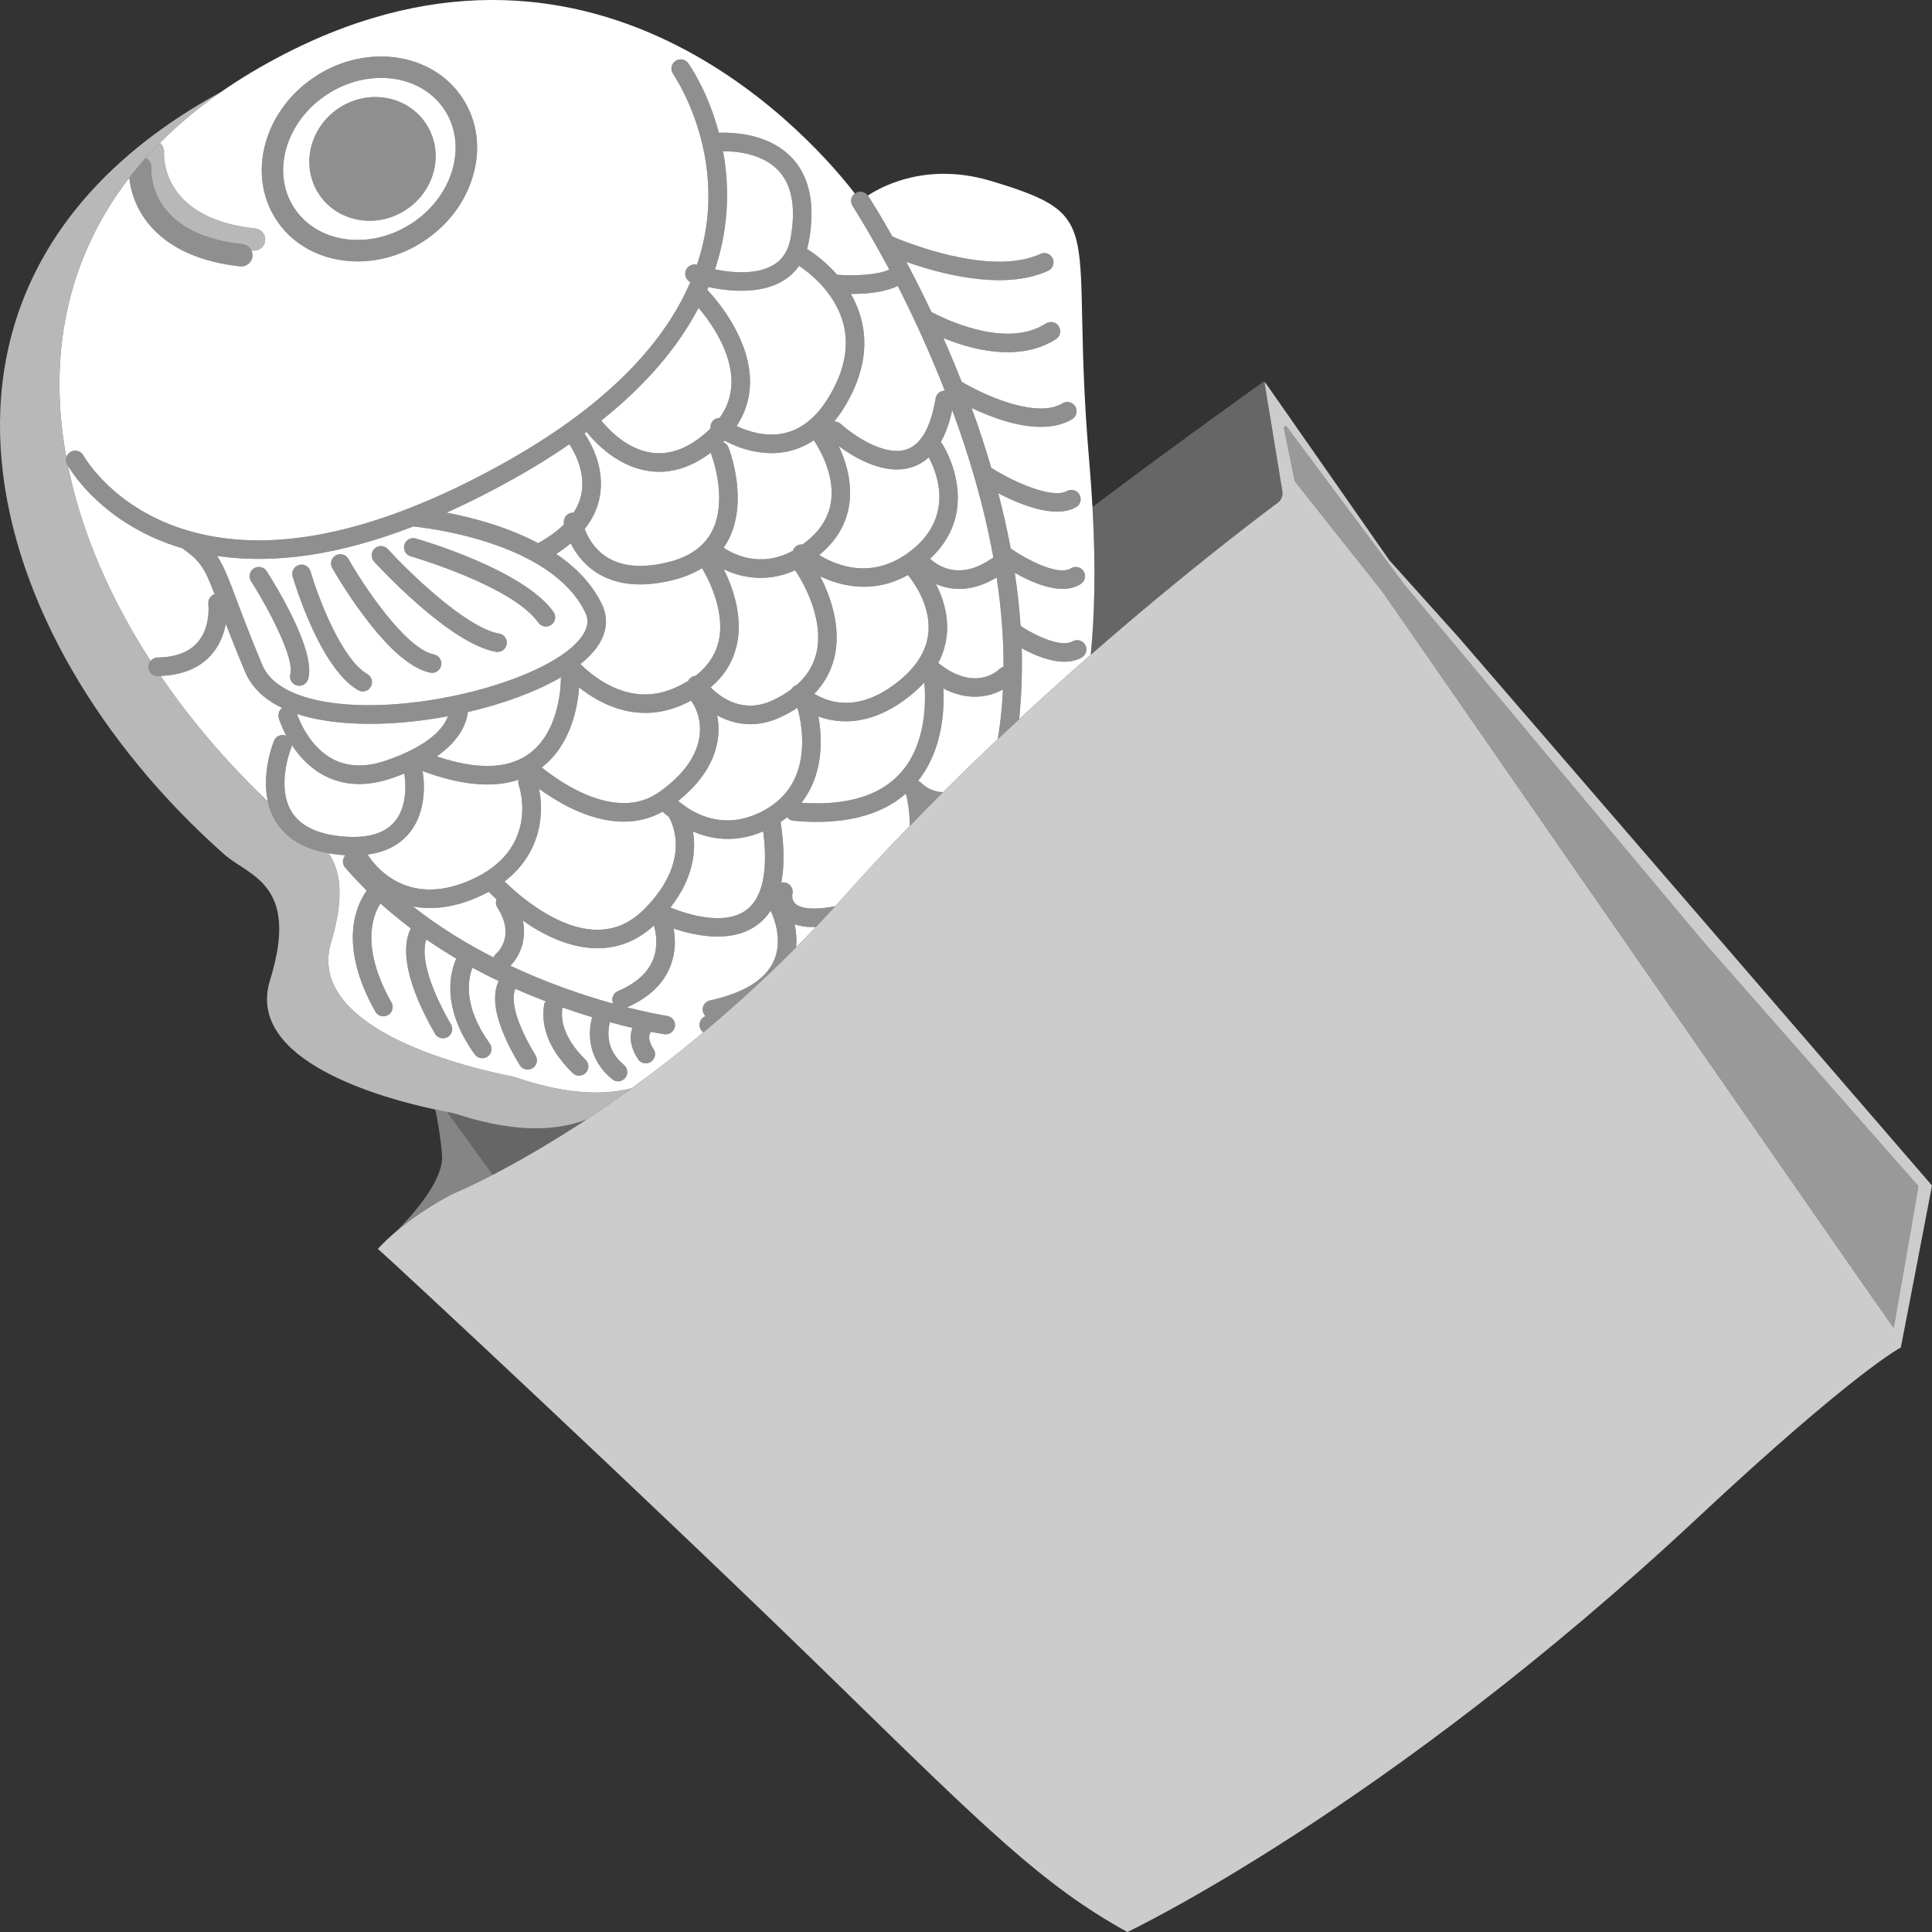
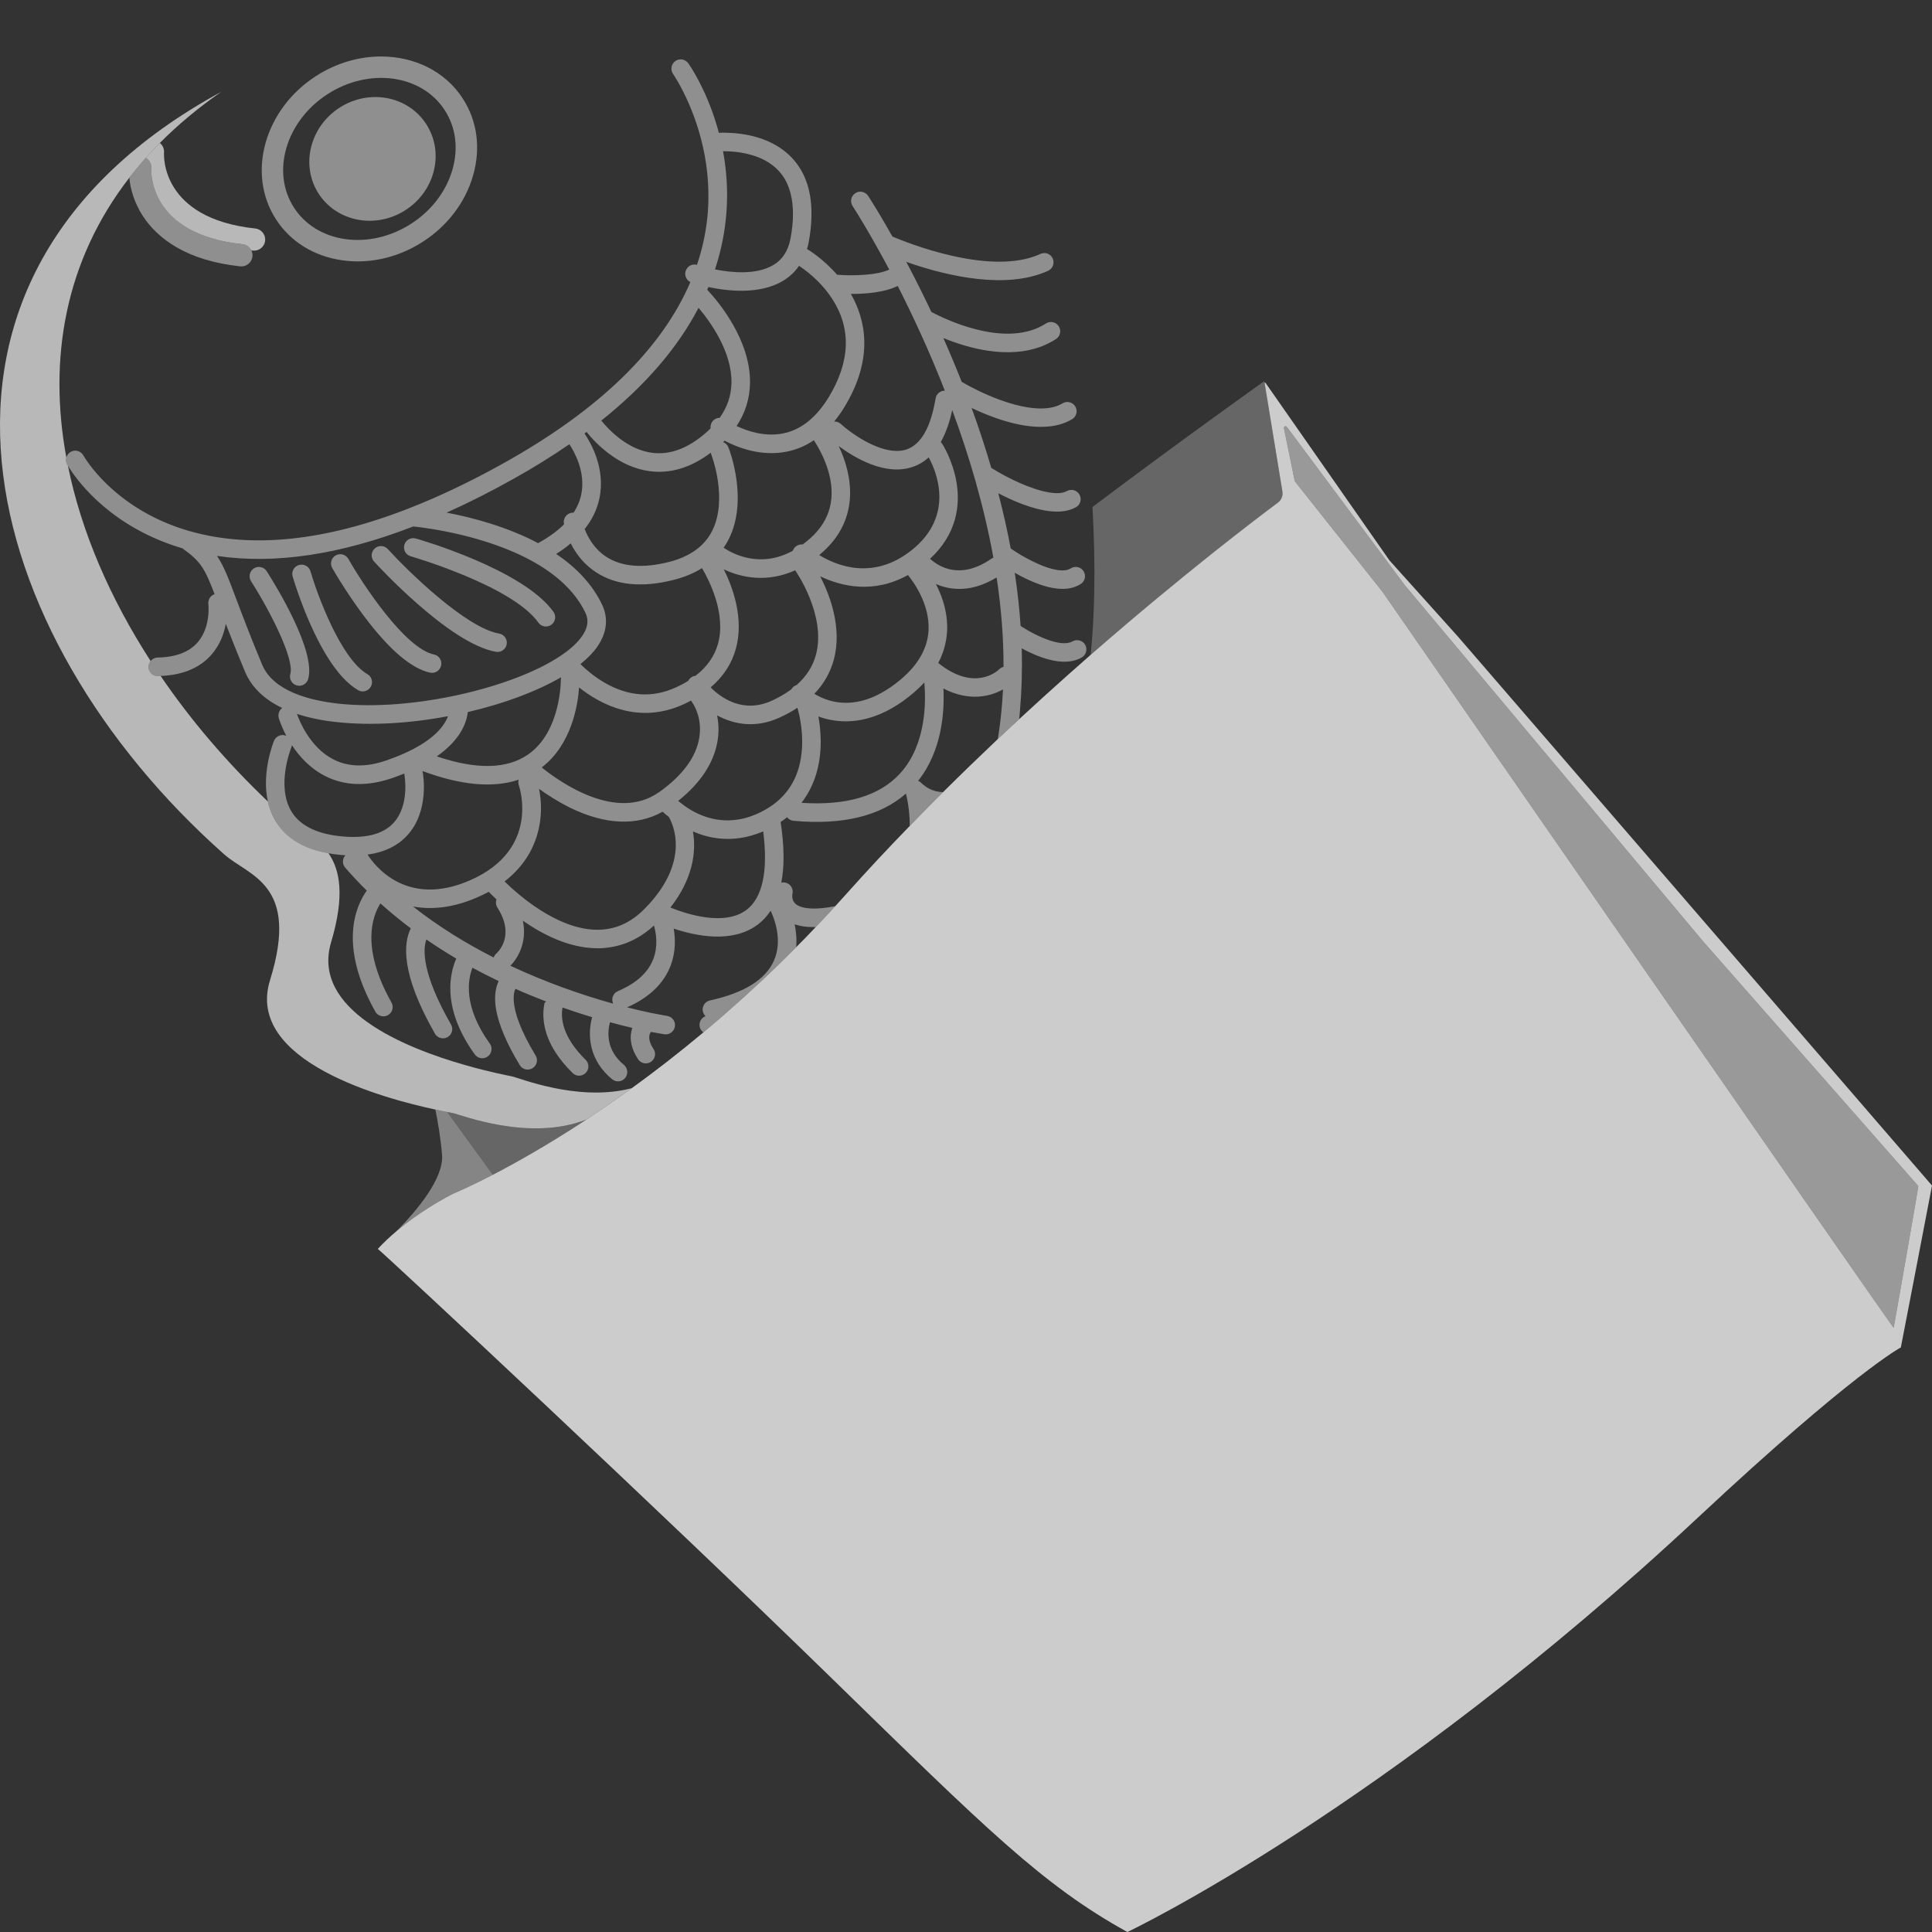
<svg xmlns="http://www.w3.org/2000/svg" viewBox="0 0 300 300">
  <rect x="0" y="0" width="300" height="300" fill="#333333" stroke="none" />
  <g fill="#fff">
    <path d="m 198.43 78.05 c -3.2 2.38 -14.73 11.11 -29.07 23.63 .6 -5.95 .81 -13.48 .28 -22.96 14.32 -10.77 26.68 -19.54 26.68 -19.54 l .05 .3 v .01 l 2.76 16.82 c .11 .67 -.16 1.34 -.7 1.74 z" opacity=".25" />
    <path d="m 91.08 173.83 c -5.94 3.91 -10.96 6.73 -14.56 8.59 l -7.09 -9.75 c .46 .09 .78 .14 .9 .17 1.23 .25 11.89 4.49 20.75 .99 z" opacity=".25" />
    <path d="m 76.52 182.42 c -.72 .37 -1.37 .7 -1.97 1 -2.63 1.3 -4.11 1.91 -4.11 1.91 -.01 0 -1.71 .82 -4.02 2.3 -1.44 .92 -3.12 2.09 -4.78 3.48 3.05 -3.1 7.3 -8.12 7 -11.8 -.23 -2.73 -.66 -5.19 -1.04 -7.02 .32 .07 .62 .14 .89 .19 .36 .07 .68 .14 .94 .19 0 0 7.09 9.75 7.09 9.75 z" opacity=".4" />
    <path d="m 98.11 168.96 c -.34 .26 -.69 .5 -1.03 .74 -2.08 1.5 -4.09 2.87 -6 4.13 -8.86 3.5 -19.52 -.74 -20.75 -.99 -.12 -.03 -.44 -.08 -.9 -.17 -.26 -.05 -.58 -.12 -.94 -.19 -.27 -.05 -.57 -.12 -.89 -.19 -7.89 -1.69 -29.59 -7.46 -25.67 -20.09 4.66 -14.99 -3.24 -16.1 -7.13 -19.55 -38.06 -33.74 -53.88 -89.31 -.45 -118.39 -3.6 2.5 -6.77 5.15 -9.53 7.94 -.76 .76 -1.48 1.53 -2.18 2.31 -.2 .22 -.4 .45 -.59 .68 -.69 .79 -1.35 1.59 -1.97 2.4 v .01 c -10.02 12.94 -12.59 28.13 -9.78 43.44 -.01 .01 0 .02 0 .02 -.1 .34 -.06 .71 .12 1.04 .01 .03 .05 .09 .12 .2 0 0 0 .01 .01 .02 2.08 10.3 6.57 20.62 12.84 30.32 -.21 .25 -.33 .58 -.33 .93 .01 .28 .09 .54 .23 .75 .26 .41 .72 .67 1.24 .66 .14 0 .28 -.01 .41 -.02 4.72 6.93 10.35 13.5 16.65 19.49 .22 1 .59 2.01 1.14 2.95 .07 .11 .14 .23 .22 .34 1.61 2.49 4.31 4.09 8.06 4.75 1.79 2.59 2.56 6.58 .4 13.84 -3.1 10.45 11.37 16.35 20.73 19.03 3.92 1.13 6.94 1.69 7.4 1.79 1.11 .23 9.96 3.86 18.08 1.94 .16 -.04 .33 -.09 .49 -.13 z" opacity=".65" />
    <path d="m 41.17 37.38 c -.1 .95 -.96 1.63 -1.9 1.53 -.08 -.01 -.16 -.02 -.24 -.03 -.25 -.52 -.75 -.9 -1.37 -.96 -14.67 -1.56 -14.19 -11.34 -14.16 -11.79 .05 -.68 -.3 -1.3 -.86 -1.62 .7 -.78 1.42 -1.55 2.18 -2.31 .44 .35 .69 .89 .65 1.49 -.03 .44 -.51 10.22 14.16 11.79 .95 .1 1.64 .95 1.54 1.9 z" opacity=".65" />
    <path d="m 39.2 39.82 c -.1 .95 -.96 1.64 -1.9 1.54 -8.25 -.88 -12.82 -4.26 -15.15 -7.87 -1.3 -2.03 -1.91 -4.12 -2.07 -5.89 v -.01 c .62 -.81 1.28 -1.61 1.97 -2.4 .19 -.23 .39 -.46 .59 -.68 .56 .32 .91 .94 .86 1.62 -.03 .45 -.51 10.23 14.16 11.79 .62 .06 1.12 .44 1.37 .96 .14 .28 .21 .6 .17 .94 z" opacity=".45" />
    <path d="m 168.5 100.12 c -.39 -.68 -1.27 -.92 -1.96 -.53 -.82 .47 -2.09 .32 -3.43 -.11 -1.66 -.53 -3.44 -1.5 -4.63 -2.28 -.18 -2.61 -.47 -5.36 -.91 -8.26 .56 .32 1.17 .65 1.82 .96 1.45 .69 2.76 1.15 3.94 1.37 1.83 .36 3.33 .16 4.49 -.59 .67 -.43 .86 -1.32 .43 -1.99 s -1.32 -.86 -1.99 -.43 -1.73 .39 -2.96 .06 c -1.26 -.33 -2.68 -.97 -4.02 -1.71 -.83 -.45 -1.63 -.95 -2.34 -1.44 v -.01 c -.51 -2.74 -1.15 -5.59 -1.93 -8.57 2.2 1.15 5.22 2.47 7.95 2.78 1.52 .18 2.94 .04 4.1 -.6 .7 -.38 .95 -1.26 .56 -1.96 s -1.26 -.94 -1.95 -.56 c -.68 .38 -1.7 .41 -2.9 .19 -2.7 -.47 -6.29 -2.18 -8.85 -3.79 v -.01 c -.87 -2.99 -1.88 -6.08 -3.05 -9.29 2.97 1.41 7.37 3.09 11.28 2.92 1.56 -.05 3.04 -.41 4.33 -1.18 .68 -.41 .9 -1.29 .49 -1.98 -.42 -.67 -1.3 -.9 -1.98 -.48 -.84 .51 -1.84 .74 -2.95 .79 -4.3 .19 -10.06 -2.56 -12.71 -4.13 -.94 -2.37 -1.89 -4.65 -2.85 -6.8 3.86 1.58 10.07 3.34 15.37 1.25 .73 -.29 1.44 -.65 2.12 -1.09 .67 -.43 .86 -1.32 .43 -1.99 s -1.32 -.86 -1.99 -.43 c -.19 .12 -.39 .24 -.59 .34 v .01 c -6.2 3.37 -15.28 -1.12 -17.2 -2.14 v -.01 c -1.17 -2.47 -2.3 -4.73 -3.37 -6.77 -.18 -.34 -.36 -.67 -.53 -1 5 1.76 13.95 4.2 20.67 1.92 .47 -.15 .93 -.33 1.37 -.54 .72 -.33 1.03 -1.19 .7 -1.91 -.33 -.73 -1.19 -1.04 -1.91 -.7 -.27 .12 -.55 .24 -.83 .34 -7.67 2.81 -19.79 -2.04 -22.15 -3.04 -1.4 -2.49 -2.51 -4.32 -3.16 -5.35 -.38 -.62 -.6 -.95 -.61 -.97 s -.02 -.03 -.04 -.05 c -.45 -.62 -1.31 -.79 -1.95 -.36 -.03 .02 -.05 .03 -.07 .05 -.61 .45 -.77 1.28 -.35 1.94 .01 .02 .06 .09 .14 .22 .56 .88 2.74 4.35 5.55 9.65 -1.78 .86 -5.46 1.01 -8.1 .8 -2.22 -2.55 -4.51 -3.9 -4.63 -3.97 -.01 -.01 -.03 -.01 -.04 -.02 .11 -.35 .2 -.73 .27 -1.11 .24 -1.29 .38 -2.51 .41 -3.67 .15 -3.96 -.87 -7.11 -3.04 -9.4 -2.99 -3.16 -7.4 -3.82 -10.14 -3.88 -.45 -.02 -.85 -.01 -1.19 .01 -.1 -.41 -.22 -.82 -.34 -1.21 -1.71 -5.73 -4.21 -9.32 -4.41 -9.59 -.46 -.64 -1.36 -.8 -2.01 -.34 -.64 .46 -.8 1.36 -.34 2.01 .03 .05 1.27 1.84 2.56 4.88 2 4.7 4.13 12.41 2.11 21.32 -.26 1.15 -.58 2.3 -.97 3.43 -.73 -.2 -1.49 .2 -1.74 .92 -.15 .43 -.08 .89 .15 1.25 .14 .21 .33 .39 .57 .51 -4.46 10.41 -14.15 19.82 -28.89 28.06 -5.15 2.88 -10.1 5.24 -14.83 7.08 -.02 .01 -.04 .01 -.05 .02 -12.99 5.07 -24.38 6.25 -33.98 3.51 -.04 -.01 -.08 -.02 -.11 -.03 -6.08 -1.75 -10.2 -4.83 -12.59 -7.1 -2.61 -2.49 -3.79 -4.6 -3.8 -4.61 -.39 -.7 -1.25 -.96 -1.95 -.58 -.36 .19 -.6 .53 -.7 .89 -.01 .01 0 .02 0 .02 -.1 .34 -.06 .71 .12 1.04 .01 .03 .05 .09 .12 .2 0 0 0 .01 .01 .02 .07 .12 .16 .27 .29 .46 1.43 2.22 6.64 9.16 17.48 12.36 2.81 2.02 3.43 3.01 5 7.12 -.64 .21 -1.05 .86 -.97 1.54 .01 .04 .41 3.54 -1.65 5.93 -1.32 1.52 -3.41 2.32 -6.23 2.37 -.44 .01 -.83 .22 -1.08 .54 -.21 .25 -.33 .58 -.33 .93 .01 .28 .09 .54 .23 .75 .26 .41 .72 .67 1.24 .66 .14 0 .28 -.01 .41 -.02 3.48 -.14 6.15 -1.27 7.95 -3.37 1.29 -1.5 1.9 -3.23 2.17 -4.72 .78 2.02 1.75 4.47 3 7.46 .21 .51 .47 .99 .77 1.46 1.1 1.69 2.77 3.09 4.99 4.14 -.47 .35 -.7 .97 -.53 1.58 .03 .1 .38 1.25 1.17 2.75 -.01 -.01 -.02 -.02 -.03 -.02 -.73 -.3 -1.57 .05 -1.88 .78 -.09 .24 -1.97 4.88 -.96 9.43 .22 1 .59 2.01 1.14 2.95 .07 .11 .14 .23 .22 .34 1.61 2.49 4.31 4.09 8.06 4.75 .4 .08 .81 .14 1.23 .19 .48 .06 .94 .1 1.4 .12 -.45 .47 -.52 1.2 -.16 1.76 .03 .05 .07 .11 .12 .16 1.08 1.25 2.2 2.44 3.35 3.57 -1.72 2.41 -4.44 8.53 1.33 18.79 .01 .03 .03 .05 .04 .08 .41 .63 1.25 .84 1.92 .47 .69 -.39 .94 -1.27 .55 -1.96 -4.78 -8.5 -2.98 -13.41 -1.72 -15.39 1.54 1.38 3.12 2.67 4.72 3.88 -1.09 2.13 -1.7 6.85 3.75 16.35 .01 .02 .02 .04 .04 .07 .41 .63 1.26 .84 1.92 .46 .69 -.39 .93 -1.27 .53 -1.96 -4.56 -7.96 -4.36 -11.69 -3.83 -13.2 1.54 1.06 3.09 2.04 4.65 2.97 -1.01 2.3 -2.12 7.21 2.12 13.78 .23 .36 .48 .72 .75 1.09 .08 .11 .17 .21 .28 .29 .48 .39 1.19 .43 1.73 .04 s .73 -1.1 .49 -1.7 c -.04 -.11 -.1 -.21 -.17 -.31 -4.13 -5.74 -3.42 -9.88 -2.69 -11.77 1.37 .74 2.73 1.43 4.07 2.07 -.11 .23 -.21 .48 -.29 .76 -.58 1.98 -.19 4.54 1.15 7.66 .6 1.43 1.41 2.97 2.42 4.63 0 .01 .01 .02 .02 .04 .42 .65 1.29 .85 1.96 .44 .68 -.41 .89 -1.29 .48 -1.97 -1.19 -1.97 -2 -3.62 -2.53 -4.99 -1.12 -2.91 -.99 -4.57 -.61 -5.37 1.56 .7 3.1 1.33 4.59 1.9 .06 .02 .12 .05 .18 .07 -.08 .07 -.16 .14 -.24 .2 -.37 1.72 -.38 4.48 1.73 7.75 .66 1.01 1.51 2.07 2.63 3.16 .56 .56 1.47 .55 2.03 -.02 s .55 -1.48 -.02 -2.04 c -3.69 -3.62 -3.87 -6.57 -3.58 -8.11 1.61 .57 3.15 1.06 4.59 1.5 -.54 1.99 -.6 4.8 1.06 7.36 .51 .79 1.18 1.56 2.05 2.27 .62 .51 1.53 .42 2.03 -.2 .5 -.61 .41 -1.52 -.2 -2.03 -2.77 -2.27 -2.57 -5.08 -2.17 -6.62 1.28 .35 2.45 .64 3.48 .88 -.06 .17 -.11 .34 -.15 .53 -.3 1.35 .04 2.8 1.01 4.29 0 .01 .01 .03 .02 .04 .44 .67 1.33 .85 1.99 .42 .67 -.44 .86 -1.32 .43 -1.99 l -.03 -.03 c -.89 -1.38 -.71 -2.19 -.39 -2.64 1.19 .23 1.92 .34 2.1 .37 .78 .12 1.51 -.43 1.63 -1.22 .12 -.78 -.43 -1.51 -1.21 -1.63 -.05 -.01 -.96 -.15 -2.52 -.47 h -.01 c -.08 -.02 -.15 -.03 -.23 -.05 -.95 -.2 -2.11 -.47 -3.46 -.81 3.47 -1.53 5.76 -3.75 6.8 -6.58 .76 -2.06 .71 -4.08 .44 -5.65 3.4 1.15 9.07 2.34 13.01 -.59 .8 -.59 1.48 -1.32 2.04 -2.18 .57 1.19 1.91 4.61 .51 7.76 -1.3 2.93 -4.64 5.01 -9.93 6.17 -.78 .17 -1.27 .93 -1.1 1.71 .04 .17 .11 .33 .2 .47 .06 .09 .13 .18 .21 .26 -.6 .23 -1 .83 -.92 1.5 .02 .23 .1 .44 .22 .63 .1 .15 .22 .29 .37 .39 .95 -.79 1.91 -1.61 2.88 -2.45 .19 -.16 .38 -.33 .57 -.5 3.57 -3.11 7.25 -6.53 10.95 -10.27 l .01 -.01 c .11 -1.28 -.02 -2.5 -.24 -3.56 .91 .32 2 .47 3.28 .43 1.01 -1.05 2.02 -2.13 3.03 -3.24 -4.24 .83 -5.72 .06 -6.2 -.38 -.64 -.59 -.46 -1.51 -.45 -1.53 .19 -.77 -.29 -1.55 -1.06 -1.74 -.23 -.06 -.46 -.05 -.67 0 .5 -2.58 .46 -5.72 -.11 -9.42 .35 -.23 .69 -.48 1.01 -.74 .22 .3 .57 .51 .98 .55 7.61 .7 13.48 -.72 17.47 -4.22 .18 .7 .61 2.66 .59 5.03 1.72 -1.78 3.45 -3.54 5.18 -5.26 -1.17 -.02 -2.36 -.42 -3.45 -1.48 -.13 -.12 -.27 -.22 -.42 -.28 3.71 -4.67 4.1 -10.71 3.92 -14.33 3.87 2.01 7.18 1.32 9.25 .14 -.12 2.58 -.38 5.16 -.8 7.71 .69 -.64 1.37 -1.28 2.05 -1.91 .42 -.4 .84 -.78 1.26 -1.17 .05 -.46 .1 -.92 .13 -1.39 .26 -2.92 .37 -6.12 .27 -9.62 1.19 .65 2.7 1.35 4.26 1.75 1.76 .46 3.58 .52 5.06 -.33 .69 -.4 .93 -1.28 .53 -1.97 z m -36.38 -54.48 c 2.23 .01 5.2 -.21 7.28 -1.24 2.29 4.51 4.88 10.04 7.31 16.26 -.7 0 -1.31 .5 -1.43 1.2 -.75 4.49 -2.26 7.15 -4.49 7.92 -.49 .17 -1.01 .24 -1.54 .24 -3.32 0 -7.28 -2.89 -8.7 -4.2 -.29 -.26 -.67 -.39 -1.03 -.36 .57 -.68 1.1 -1.43 1.6 -2.25 4.65 -7.63 3.25 -13.66 1 -17.57 z m -19.73 42.76 c 2.77 1.34 6.79 2.1 11.08 .16 .02 .04 .04 .07 .07 .11 .05 .06 4.8 6.89 3.16 13 -.48 1.8 -1.49 3.36 -3 4.7 l -.01 .01 c -.2 .06 -.4 .17 -.56 .33 -.1 .1 -.18 .2 -.24 .32 -.87 .64 -1.86 1.23 -2.99 1.75 -4.49 2.08 -7.93 -.41 -9.55 -2.04 1.96 -1.67 3.28 -3.68 3.92 -6.02 1.28 -4.68 -.47 -9.48 -1.88 -12.32 z m 13.52 -4.9 c -.43 .39 -.86 .74 -1.28 1.05 -.44 -.05 -.9 .11 -1.22 .46 -.14 .15 -.24 .33 -.3 .51 -5.05 2.78 -9.32 .49 -10.75 -.47 .29 -.4 .54 -.82 .77 -1.27 3.15 -6.17 .11 -13.99 -.02 -14.32 -.16 -.39 -.46 -.67 -.82 -.81 .08 -.07 .15 -.15 .22 -.22 2 1.06 5.66 2.5 9.65 1.7 1.51 -.3 2.92 -.89 4.22 -1.77 .66 1.02 1.61 2.69 2.21 4.68 1.25 4.19 .35 7.71 -2.68 10.46 z m 1.94 2.13 c 5.62 -5.11 4.6 -11.72 2.38 -16.37 2.45 1.82 7.25 4.7 11.49 3.24 .92 -.31 1.75 -.8 2.49 -1.48 1.07 1.96 4.25 9.02 -2.75 14.49 -5.89 4.61 -11.5 2.37 -14.25 .68 .21 -.18 .43 -.37 .64 -.56 z m -15.84 -47.36 c 1.24 -5.51 1.05 -10.54 .26 -14.79 1.19 0 2.91 .11 4.63 .65 1.42 .43 2.84 1.16 3.96 2.34 .91 .95 1.54 2.15 1.9 3.57 .5 1.92 .5 4.26 -.01 7 -.37 1.93 -1.25 3.29 -2.72 4.14 -2.61 1.53 -6.45 1.17 -9.01 .65 .39 -1.17 .72 -2.36 .99 -3.56 z m -2.01 6.3 c 2.98 .64 7.9 1.19 11.48 -.9 1.06 -.62 1.92 -1.41 2.59 -2.39 .69 .45 3.28 2.22 5.16 5.14 l .01 .01 c 2.98 4.62 2.78 9.76 -.58 15.28 -1.93 3.15 -4.3 5.04 -7.05 5.59 -2.82 .57 -5.54 -.34 -7.23 -1.15 1.33 -2 2.03 -4.21 2.08 -6.6 .14 -6.73 -4.95 -12.75 -6.64 -14.56 .06 -.14 .12 -.28 .18 -.42 z m -1.53 3.23 c 1.85 2.19 5.22 6.85 5.11 11.69 -.04 1.94 -.65 3.75 -1.83 5.39 -.43 .01 -.87 .21 -1.15 .59 -.23 .32 -.31 .69 -.26 1.05 -.18 .18 -.37 .36 -.57 .54 -2.84 2.53 -5.7 3.62 -8.51 3.25 -3.81 -.49 -6.69 -3.53 -7.89 -5 6.8 -5.43 11.85 -11.28 15.1 -17.51 z m -17.39 19.27 c 1.44 1.79 4.93 5.45 9.79 6.09 3.22 .43 6.4 -.53 9.49 -2.86 .02 .07 .04 .15 .07 .22 s 2.69 6.96 .13 11.96 c -1.2 2.35 -3.44 3.95 -6.64 4.77 -4.09 1.04 -7.39 .77 -9.79 -.8 -1.9 -1.24 -2.87 -3.07 -3.34 -4.31 1.17 -1.46 1.93 -3.05 2.29 -4.76 .97 -4.6 -1.32 -8.6 -2.32 -10.07 .11 -.07 .21 -.15 .32 -.24 z m 1.44 21.77 c 3.11 2.05 7.18 2.45 12.11 1.2 1.66 -.43 3.13 -1.03 4.38 -1.82 1.11 1.88 3.77 7.07 2.48 11.75 -.54 1.93 -1.71 3.6 -3.5 4.97 l -.01 .01 c -.23 .01 -.45 .09 -.65 .24 -.2 .14 -.36 .32 -.46 .53 -.59 .37 -1.23 .71 -1.92 1.02 -3.65 1.67 -7.38 1.42 -11.1 -.75 -1.62 -.94 -2.9 -2.06 -3.72 -2.87 1.06 -.85 1.94 -1.74 2.58 -2.65 1.54 -2.18 1.8 -4.47 .76 -6.63 -1.46 -3.01 -3.84 -5.63 -7.11 -7.82 .83 -.52 1.58 -1.07 2.26 -1.65 .19 .39 .42 .8 .69 1.21 .74 1.14 1.77 2.31 3.21 3.26 z m -19.88 21.73 c 5.52 -1.28 10.64 -3.17 14.48 -5.41 -.02 .09 -.03 .19 -.03 .28 0 .08 .08 8.11 -5.08 11.71 -3.27 2.28 -8.03 2.39 -14.18 .3 3.7 -2.59 4.63 -5.26 4.81 -6.88 z m -12.65 7.51 c -3.13 1.09 -5.89 1.03 -8.22 -.16 -3.73 -1.91 -5.36 -6.2 -5.66 -7.07 1.78 .6 3.83 1.02 6.11 1.27 5.38 .59 11.49 .2 17.34 -.91 -.61 1.69 -2.69 4.5 -9.57 6.87 z m 23.71 4.41 c 1.28 .92 2.93 1.99 4.82 2.93 5.45 2.66 10.38 2.87 14.37 .62 .26 .24 .58 .52 .96 .8 v .01 l .01 .01 c .55 .94 3.56 6.86 -3.78 14.27 -2.22 2.24 -4.69 3.3 -7.56 3.24 -6.07 -.14 -12.03 -5.4 -14.17 -7.5 5.65 -4.36 6.17 -10.49 5.35 -14.38 z m 18.77 .43 l -.01 .01 c -.1 .05 -.19 .11 -.28 .18 -6.49 4.42 -15.03 -1.5 -18.06 -3.94 4.64 -3.56 5.61 -9.69 5.8 -12.42 3.39 2.68 9.29 5.78 16.23 2.61 .4 -.18 .79 -.38 1.16 -.58 .03 .06 .07 .13 .11 .19 .4 .56 1.67 2.65 1.15 5.66 -.51 2.95 -2.56 5.74 -6.1 8.29 z m -22.76 -48.55 c 3.12 -1.74 6.02 -3.54 8.7 -5.39 .77 1.16 2.58 4.35 1.84 7.82 -.2 .98 -.6 1.92 -1.18 2.81 -.1 -.01 -.21 -.01 -.31 .01 -.79 .13 -1.32 .86 -1.2 1.65 0 .02 .01 .06 .02 .14 v .01 c -1.05 1.05 -2.39 2.02 -4.02 2.92 -2.14 -1.14 -4.58 -2.14 -7.31 -3.01 -2.53 -.8 -4.92 -1.35 -6.9 -1.73 3.36 -1.5 6.82 -3.25 10.36 -5.23 z m -39 28.85 c -1.86 -4.45 -3.09 -7.73 -3.99 -10.12 -1.22 -3.25 -1.95 -5.2 -3.03 -6.78 8.99 1.34 19.17 -.19 30.48 -4.57 h .02 c 1.83 .19 11.25 1.33 18.67 5.5 3.4 1.92 6.38 4.46 8.02 7.85 .36 .75 .71 1.96 -.52 3.71 -.68 .97 -1.7 1.91 -3 2.81 l -.01 .01 c -.09 .07 -.19 .13 -.28 .19 -7.47 5.03 -23.23 8.68 -34.53 7.44 -4.45 -.49 -10.1 -1.93 -11.83 -6.04 z m 11.87 26.6 c -3.62 -.43 -6.09 -1.73 -7.36 -3.87 -2.35 -3.98 -.03 -9.77 0 -9.83 .06 -.14 .09 -.29 .1 -.43 1.11 1.71 2.78 3.58 5.11 4.78 3.06 1.58 6.59 1.69 10.5 .34 .65 -.23 1.27 -.46 1.85 -.7 0 .09 .01 .18 .03 .28 0 .05 .84 4.67 -1.72 7.41 -1.68 1.81 -4.54 2.48 -8.51 2.02 z m 4.5 2.88 c 2.59 -.35 4.63 -1.34 6.13 -2.95 3.55 -3.82 2.47 -9.66 2.42 -9.9 -.01 -.04 -.02 -.09 -.04 -.13 5.98 2.23 10.99 2.68 14.95 1.35 -.08 .28 -.08 .57 .02 .86 .14 .41 3.32 10 -7.57 14.76 -10.02 4.39 -15 -2.55 -15.91 -3.99 z m 19.99 15.36 c -.2 .17 -.34 .39 -.41 .62 -4.2 -2.13 -8.49 -4.74 -12.52 -7.92 2.81 .52 6.16 .25 10 -1.43 .62 -.27 1.2 -.56 1.75 -.85 .29 .3 .7 .7 1.21 1.18 -.15 .41 -.11 .88 .14 1.28 2.77 4.3 .15 6.84 -.17 7.12 z m 24.39 .81 c -.79 2.12 -2.64 3.81 -5.51 5.03 -.73 .31 -1.07 1.15 -.76 1.89 l .03 .06 c -2.3 -.64 -4.97 -1.47 -7.85 -2.52 -2.57 -.94 -5.31 -2.05 -8.12 -3.37 1.02 -1.01 2.12 -2.88 2.12 -5.29 0 -.54 -.06 -1.11 -.18 -1.71 3.07 2.15 7.07 4.18 11.26 4.28 .64 .02 1.26 -.01 1.88 -.09 2.65 -.32 5.08 -1.47 7.22 -3.44 .35 1.25 .64 3.21 -.09 5.16 z m 14.45 -7.58 c -3.46 2.59 -9.37 .62 -11.81 -.37 1.77 -2.25 2.75 -4.4 3.25 -6.33 .54 -2.11 .51 -3.98 .25 -5.48 1.2 .52 2.58 .93 4.09 1.09 2.05 .21 4.34 -.04 6.82 -1.1 .79 6.13 -.1 10.32 -2.6 12.19 z m 3.01 -15.61 l -.01 .01 c -1.55 .88 -3.01 1.37 -4.38 1.58 -3.78 .57 -6.79 -1.03 -8.56 -2.38 -.07 -.07 -.14 -.12 -.22 -.17 -.16 -.12 -.3 -.24 -.44 -.36 3.47 -2.77 5.51 -5.87 6.1 -9.24 .23 -1.34 .21 -2.73 -.06 -4.04 2.58 1.41 5.97 2.07 9.76 .32 .99 -.45 1.89 -.95 2.71 -1.5 .18 .61 .88 3.17 .72 6.15 -.02 .31 -.04 .62 -.07 .92 l -.01 .01 c -.42 3.9 -2.29 6.83 -5.54 8.7 z m 20.88 -5.62 c -3.19 3.53 -8.36 5.07 -15.35 4.6 1.8 -2.31 2.81 -5.2 2.97 -8.56 .04 -.74 .03 -1.45 -.02 -2.12 -.05 -1.03 -.18 -1.95 -.32 -2.73 .74 .28 1.56 .5 2.43 .62 3.42 .52 7.75 -.33 12.43 -4.36 .58 -.5 1.11 -1.01 1.59 -1.54 .27 3.07 .29 9.65 -3.73 14.09 z m 4.38 -22.12 c -.02 .26 -.04 .52 -.08 .77 -.36 2.4 -1.72 4.62 -4.03 6.62 -2.92 2.51 -5.53 3.52 -7.72 3.75 -2.65 .27 -4.68 -.6 -5.9 -1.35 1.48 -1.53 2.49 -3.31 3.03 -5.32 1.32 -4.94 -.62 -10 -2.12 -12.92 3.27 1.56 8.28 2.78 13.62 -.2 .72 .87 3.45 4.47 3.2 8.65 z m 2.13 -29.02 c -.07 -.1 -.14 -.19 -.23 -.27 .76 -1.35 1.36 -3.01 1.78 -4.98 2.61 7.05 4.93 14.83 6.39 22.92 v .01 c -.11 .03 -.21 .09 -.31 .16 -4.71 3.25 -8 1.38 -9.52 .01 8.39 -7.8 1.96 -17.74 1.89 -17.85 z m 8.89 34.97 c -.39 .38 -3.94 3.54 -9.51 -.95 .81 -1.53 1.26 -3.16 1.37 -4.85 .04 -.61 .02 -1.21 -.03 -1.79 -.19 -2.16 -.92 -4.09 -1.71 -5.62 2.33 1.01 5.55 1.34 9.43 -1.01 .03 .14 .05 .28 .07 .42 .65 4.44 1.02 8.95 1.01 13.45 -.23 .06 -.45 .18 -.63 .35 z" opacity=".45" />
    <path d="m 85.6 97.02 c -.65 .46 -1.55 .31 -2 -.34 -4.06 -5.73 -19.67 -10.25 -19.82 -10.3 -.35 -.1 -.63 -.32 -.82 -.6 -.21 -.34 -.29 -.76 -.17 -1.18 .22 -.76 1.01 -1.2 1.78 -.98 .68 .19 16.73 4.84 21.37 11.39 .47 .64 .31 1.55 -.34 2.01 z" opacity=".45" />
    <path d="m 78.68 100.04 c -.14 .78 -.88 1.31 -1.67 1.17 -7.23 -1.24 -18.45 -13.49 -18.92 -14.01 -.05 -.06 -.1 -.12 -.15 -.19 -.37 -.58 -.28 -1.36 .25 -1.84 .58 -.54 1.49 -.5 2.03 .09 3.05 3.35 12.09 12.22 17.28 13.12 .78 .13 1.31 .87 1.18 1.66 z" opacity=".45" />
    <path d="m 68.5 103.33 c -.16 .78 -.92 1.28 -1.7 1.12 -2.91 -.61 -6.38 -3.57 -10.3 -8.81 -1.16 -1.54 -2.18 -3.05 -2.99 -4.3 -1.16 -1.79 -1.87 -3.05 -1.92 -3.14 -.4 -.69 -.15 -1.57 .54 -1.96 s 1.57 -.15 1.96 .54 c 2.16 3.81 8.76 13.9 13.3 14.85 .78 .16 1.28 .93 1.11 1.7 z" opacity=".45" />
    <path d="m 57.57 106.64 c -.39 .69 -1.28 .93 -1.96 .53 -1.68 -.97 -3.2 -2.73 -4.52 -4.77 -3.41 -5.28 -5.52 -12.47 -5.65 -12.88 -.22 -.77 .22 -1.57 .99 -1.79 .76 -.22 1.56 .22 1.78 .98 1.06 3.63 4.7 13.58 8.84 15.97 .68 .39 .92 1.27 .52 1.96 z" opacity=".45" />
    <path d="m 47.85 105.45 c -.22 .76 -1.02 1.2 -1.78 .98 -.35 -.1 -.63 -.32 -.81 -.6 -.22 -.34 -.3 -.77 -.18 -1.18 .67 -2.31 -3.16 -9.81 -6.1 -14.4 -.42 -.67 -.23 -1.56 .44 -1.99 s 1.56 -.23 1.99 .43 v .01 c 1.3 2.02 7.71 12.36 6.44 16.75 z" opacity=".45" />
    <path d="m 71.86 15.3 c -2.76 -4.27 -7.56 -6.53 -12.69 -6.53 -3.39 0 -6.93 .99 -10.12 3.05 -8 5.17 -10.78 15.14 -6.2 22.23 2.24 3.47 5.88 5.73 10.23 6.36 .82 .12 1.64 .18 2.47 .18 3.49 0 7.01 -1.05 10.12 -3.06 3.84 -2.48 6.61 -6.14 7.79 -10.29 1.22 -4.23 .65 -8.47 -1.6 -11.94 z m -1.6 11.03 c -.97 3.37 -3.24 6.36 -6.4 8.4 -3.17 2.04 -6.82 2.89 -10.3 2.39 -3.39 -.5 -6.2 -2.23 -7.91 -4.88 -3.59 -5.54 -1.25 -13.45 5.21 -17.62 6.45 -4.17 14.62 -3.06 18.2 2.49 1.72 2.65 2.14 5.92 1.2 9.22 z" opacity=".45" />
    <path d="m 62.97 32.62 c -4.61 2.98 -10.65 1.84 -13.49 -2.54 -2.83 -4.39 -1.39 -10.36 3.23 -13.35 4.61 -2.98 10.65 -1.84 13.48 2.55 2.84 4.39 1.4 10.36 -3.22 13.34 z" opacity=".45" />
    <path d="m 226.46 98.93 l -10.71 -11.92 -19.25 -27.57 c -.04 -.06 -.13 -.02 -.13 .04 v .01 l 2.76 16.82 c .11 .67 -.16 1.34 -.7 1.74 -3.2 2.38 -14.73 11.11 -29.07 23.63 -2.29 2 -4.64 4.1 -7.05 6.28 -1.05 .95 -2.1 1.91 -3.17 2.9 -.3 .27 -.59 .54 -.89 .82 -.42 .39 -.84 .77 -1.26 1.17 -.68 .63 -1.36 1.27 -2.05 1.91 -2.81 2.66 -5.65 5.41 -8.5 8.24 -1.73 1.72 -3.46 3.48 -5.18 5.26 -3.33 3.42 -6.62 6.94 -9.83 10.54 -.58 .65 -1.15 1.28 -1.73 1.91 -1.01 1.11 -2.02 2.19 -3.03 3.24 -1.01 1.07 -2.02 2.11 -3.04 3.13 l -.01 .01 c -3.7 3.74 -7.38 7.16 -10.95 10.27 -.19 .17 -.38 .34 -.57 .5 -.97 .84 -1.93 1.66 -2.88 2.45 -3.86 3.23 -7.58 6.1 -11.09 8.64 v .01 h -.02 c -.34 .26 -.69 .5 -1.03 .74 -2.08 1.5 -4.09 2.87 -6 4.13 -5.94 3.91 -10.96 6.73 -14.56 8.59 -.72 .37 -1.37 .7 -1.97 1 -2.63 1.3 -4.11 1.91 -4.11 1.91 -.01 0 -1.71 .82 -4.02 2.3 -1.44 .92 -3.12 2.09 -4.78 3.48 -.01 .01 -.01 .02 -.02 .02 -1 .84 -1.99 1.76 -2.91 2.75 -.01 .01 -.01 .02 -.01 .02 -.01 .01 -.01 .02 -.01 .02 0 .02 0 .04 .02 .05 1.72 1.4 43.62 40.46 70.58 66.77 23.75 23.17 32.69 32.06 45.77 39.26 0 0 39.96 -18.91 88.64 -64.4 24.18 -22.59 31.46 -26.37 31.46 -26.37 s 4.84 -25.02 4.84 -25.14 z m 67.59 107.25 c -.05 .2 -79.36 -114.26 -79.36 -114.26 l -13.6 -17.15 c -.02 -.03 -.04 -.07 -.05 -.11 l -1.67 -8.16 c -.06 -.27 .29 -.42 .45 -.21 l 18.23 24.47 v .01 l 46.49 55.51 s 0 .01 .01 .01 l 33.32 37.88 c .06 .06 -3.82 22.01 -3.82 22.01 z" opacity=".75" />
-     <path d="m 98.13 168.95 v .01 h -.02 c .01 0 .02 0 .02 -.01 z m -39.43 24.95 c -.01 .01 -.01 .02 -.01 .02 l -.03 .01 s .01 -.01 .04 -.03 z m 28.41 -92.12 c -.02 .01 -.03 .02 -.04 .04 .09 -.06 .19 -.12 .28 -.19 -.08 .04 -.16 .09 -.24 .15 z m -2.49 53.66 c -.02 .09 -.04 .18 -.06 .27 .08 -.06 .16 -.13 .24 -.2 -.06 -.02 -.12 -.05 -.18 -.07 z m 2.49 -53.66 c -.02 .01 -.03 .02 -.04 .04 .09 -.06 .19 -.12 .28 -.19 -.08 .04 -.16 .09 -.24 .15 z m -2.49 53.66 c -.02 .09 -.04 .18 -.06 .27 .08 -.06 .16 -.13 .24 -.2 -.06 -.02 -.12 -.05 -.18 -.07 z m 13.49 13.52 h .02 v -.01 c 0 .01 -.01 .01 -.02 .01 z m 57.63 -61.91 c -.12 2.58 -.38 5.16 -.8 7.71 -2.81 2.66 -5.65 5.41 -8.5 8.24 -1.17 -.02 -2.36 -.42 -3.45 -1.48 -.13 -.12 -.27 -.22 -.42 -.28 3.71 -4.67 4.1 -10.71 3.92 -14.33 3.87 2.01 7.18 1.32 9.25 .14 z m -32.11 40.03 c .11 -1.28 -.02 -2.5 -.24 -3.56 .91 .32 2 .47 3.28 .43 -1.01 1.07 -2.02 2.11 -3.04 3.13 z m 17.63 -18.82 c -3.33 3.42 -6.62 6.94 -9.83 10.54 -.58 .65 -1.15 1.28 -1.73 1.91 -4.24 .83 -5.72 .06 -6.2 -.38 -.64 -.59 -.46 -1.51 -.45 -1.53 .19 -.77 -.29 -1.55 -1.06 -1.74 -.23 -.06 -.46 -.05 -.67 0 .5 -2.58 .46 -5.72 -.11 -9.42 .35 -.23 .69 -.48 1.01 -.74 .22 .3 .57 .51 .98 .55 7.61 .7 13.48 -.72 17.47 -4.22 .18 .7 .61 2.66 .59 5.03 z m -21.09 20.92 c -1.3 2.93 -4.64 5.01 -9.93 6.17 -.78 .17 -1.27 .93 -1.1 1.71 .04 .17 .11 .33 .2 .47 .06 .09 .13 .18 .21 .26 -.6 .23 -1 .83 -.92 1.5 .02 .23 .1 .44 .22 .63 .1 .15 .22 .29 .37 .39 -3.86 3.23 -7.58 6.1 -11.09 8.64 0 .01 -.01 .01 -.02 .01 -.16 .04 -.33 .09 -.49 .13 -8.12 1.92 -16.97 -1.71 -18.08 -1.94 -.46 -.1 -3.48 -.66 -7.4 -1.79 -9.36 -2.68 -23.83 -8.58 -20.73 -19.03 2.16 -7.26 1.39 -11.25 -.4 -13.84 .4 .08 .81 .14 1.23 .19 .48 .06 .94 .1 1.4 .12 -.45 .47 -.52 1.2 -.16 1.76 .03 .05 .07 .11 .12 .16 1.08 1.25 2.2 2.44 3.35 3.57 -1.72 2.41 -4.44 8.53 1.33 18.79 .01 .03 .03 .05 .04 .08 .41 .63 1.25 .84 1.92 .47 .69 -.39 .94 -1.27 .55 -1.96 -4.78 -8.5 -2.98 -13.41 -1.72 -15.39 1.54 1.38 3.12 2.67 4.72 3.88 -1.09 2.13 -1.7 6.85 3.75 16.35 .01 .02 .02 .04 .04 .07 .41 .63 1.26 .84 1.92 .46 .69 -.39 .93 -1.27 .53 -1.96 -4.56 -7.96 -4.36 -11.69 -3.83 -13.2 1.54 1.06 3.09 2.04 4.65 2.97 -1.01 2.3 -2.12 7.21 2.12 13.78 .23 .36 .48 .72 .75 1.09 .08 .11 .17 .21 .28 .29 .48 .39 1.19 .43 1.73 .04 s .73 -1.1 .49 -1.7 c -.04 -.11 -.1 -.21 -.17 -.31 -4.13 -5.74 -3.42 -9.88 -2.69 -11.77 1.37 .74 2.73 1.43 4.07 2.07 -.11 .23 -.21 .48 -.29 .76 -.58 1.98 -.19 4.54 1.15 7.66 .6 1.43 1.41 2.97 2.42 4.63 0 .01 .01 .02 .02 .04 .42 .65 1.29 .85 1.96 .44 .68 -.41 .89 -1.29 .48 -1.97 -1.19 -1.97 -2 -3.62 -2.53 -4.99 -1.12 -2.91 -.99 -4.57 -.61 -5.37 1.56 .7 3.1 1.33 4.59 1.9 -.02 .09 -.04 .18 -.06 .27 -.37 1.72 -.38 4.48 1.73 7.75 .66 1.01 1.51 2.07 2.63 3.16 .56 .56 1.47 .55 2.03 -.02 s .55 -1.48 -.02 -2.04 c -3.69 -3.62 -3.87 -6.57 -3.58 -8.11 1.61 .57 3.15 1.06 4.59 1.5 -.54 1.99 -.6 4.8 1.06 7.36 .51 .79 1.18 1.56 2.05 2.27 .62 .51 1.53 .42 2.03 -.2 .5 -.61 .41 -1.52 -.2 -2.03 -2.77 -2.27 -2.57 -5.08 -2.17 -6.62 1.28 .35 2.45 .64 3.48 .88 -.06 .17 -.11 .34 -.15 .53 -.3 1.35 .04 2.8 1.01 4.29 0 .01 .01 .03 .02 .04 .44 .67 1.33 .85 1.99 .42 .67 -.44 .86 -1.32 .43 -1.99 l -.03 -.03 c -.89 -1.38 -.71 -2.19 -.39 -2.64 1.19 .23 1.92 .34 2.1 .37 .78 .12 1.51 -.43 1.63 -1.22 .12 -.78 -.43 -1.51 -1.21 -1.63 -.05 -.01 -.96 -.15 -2.52 -.47 h -.01 c -.08 -.02 -.15 -.03 -.23 -.05 -.95 -.2 -2.11 -.47 -3.46 -.81 3.47 -1.53 5.76 -3.75 6.8 -6.58 .76 -2.06 .71 -4.08 .44 -5.65 3.4 1.15 9.07 2.34 13.01 -.59 .8 -.59 1.48 -1.32 2.04 -2.18 .57 1.19 1.91 4.61 .51 7.76 z m -75.71 -34.92 c -.01 -.01 -.02 -.02 -.03 -.02 -.73 -.3 -1.57 .05 -1.88 .78 -.09 .24 -1.97 4.88 -.96 9.43 -6.3 -5.99 -11.93 -12.56 -16.65 -19.49 3.48 -.14 6.15 -1.27 7.95 -3.37 1.29 -1.5 1.9 -3.23 2.17 -4.72 .78 2.02 1.75 4.47 3 7.46 .21 .51 .47 .99 .77 1.46 1.1 1.69 2.77 3.09 4.99 4.14 -.47 .35 -.7 .97 -.53 1.58 .03 .1 .38 1.25 1.17 2.75 z m -12.11 -20.46 c .01 .04 .41 3.54 -1.65 5.93 -1.32 1.52 -3.41 2.32 -6.23 2.37 -.44 .01 -.83 .22 -1.08 .54 -6.27 -9.7 -10.76 -20.02 -12.84 -30.32 .07 .12 .16 .27 .29 .46 1.43 2.22 6.64 9.16 17.48 12.36 2.81 2.02 3.43 3.01 5 7.12 -.64 .21 -1.05 .86 -.97 1.54 z m 137.01 7.88 c -2.29 2 -4.64 4.1 -7.05 6.28 -1.05 .95 -2.1 1.91 -3.17 2.9 -.3 .27 -.59 .54 -.89 .82 .05 -.46 .1 -.92 .13 -1.39 .26 -2.92 .37 -6.12 .27 -9.62 1.19 .65 2.7 1.35 4.26 1.75 1.76 .46 3.58 .52 5.06 -.33 .69 -.4 .93 -1.28 .53 -1.97 -.39 -.68 -1.27 -.92 -1.96 -.53 -.82 .47 -2.09 .32 -3.43 -.11 -1.66 -.53 -3.44 -1.5 -4.63 -2.28 -.18 -2.61 -.47 -5.36 -.91 -8.26 .56 .32 1.17 .65 1.82 .96 1.45 .69 2.76 1.15 3.94 1.37 1.83 .36 3.33 .16 4.49 -.59 .67 -.43 .86 -1.32 .43 -1.99 s -1.32 -.86 -1.99 -.43 -1.73 .39 -2.96 .06 c -1.26 -.33 -2.68 -.97 -4.02 -1.71 -.83 -.45 -1.63 -.95 -2.34 -1.44 v -.01 c -.51 -2.74 -1.15 -5.59 -1.93 -8.57 2.2 1.15 5.22 2.47 7.95 2.78 1.52 .18 2.94 .04 4.1 -.6 .7 -.38 .95 -1.26 .56 -1.96 s -1.26 -.94 -1.95 -.56 c -.68 .38 -1.7 .41 -2.9 .19 -2.7 -.47 -6.29 -2.18 -8.85 -3.79 v -.01 c -.87 -2.99 -1.88 -6.08 -3.05 -9.29 2.97 1.41 7.37 3.09 11.28 2.92 1.56 -.05 3.04 -.41 4.33 -1.18 .68 -.41 .9 -1.29 .49 -1.98 -.42 -.67 -1.3 -.9 -1.98 -.48 -.84 .51 -1.84 .74 -2.95 .79 -4.3 .19 -10.06 -2.56 -12.71 -4.13 -.94 -2.37 -1.89 -4.65 -2.85 -6.8 3.86 1.58 10.07 3.34 15.37 1.25 .73 -.29 1.44 -.65 2.12 -1.09 .67 -.43 .86 -1.32 .43 -1.99 s -1.32 -.86 -1.99 -.43 c -.19 .12 -.39 .24 -.59 .34 v .01 c -6.2 3.37 -15.28 -1.12 -17.2 -2.14 v -.01 c -1.17 -2.47 -2.3 -4.73 -3.37 -6.77 -.18 -.34 -.36 -.67 -.53 -1 5 1.76 13.95 4.2 20.67 1.92 .47 -.15 .93 -.33 1.37 -.54 .72 -.33 1.03 -1.19 .7 -1.91 -.33 -.73 -1.19 -1.04 -1.91 -.7 -.27 .12 -.55 .24 -.83 .34 -7.67 2.81 -19.79 -2.04 -22.15 -3.04 -1.4 -2.49 -2.51 -4.32 -3.16 -5.35 -.38 -.62 -.6 -.95 -.61 -.97 s -.02 -.03 -.04 -.05 c 2.61 -1.7 9.52 -5.15 19.16 -2.25 18.68 5.62 12.07 6.89 15.21 43.47 .21 2.49 .38 4.87 .51 7.14 .53 9.48 .32 17.01 -.28 22.96 z m -36.83 -69.47 c -.08 -.13 -.13 -.2 -.14 -.22 -.42 -.66 -.26 -1.49 .35 -1.94 -5.66 -7.38 -39.17 -46.99 -88.43 -21.73 -3.63 1.86 -6.94 3.84 -9.96 5.94 -3.6 2.5 -6.77 5.15 -9.53 7.94 .44 .35 .69 .89 .65 1.49 -.03 .44 -.51 10.22 14.16 11.79 .95 .1 1.64 .95 1.54 1.9 s -.96 1.63 -1.9 1.53 c -.08 -.01 -.16 -.02 -.24 -.03 .14 .28 .21 .6 .17 .94 -.1 .95 -.96 1.64 -1.9 1.54 -8.25 -.88 -12.82 -4.26 -15.15 -7.87 -1.3 -2.03 -1.91 -4.12 -2.07 -5.89 -10.02 12.94 -12.59 28.13 -9.78 43.44 .1 -.36 .34 -.7 .7 -.89 .7 -.38 1.56 -.12 1.95 .58 .01 .01 1.19 2.12 3.8 4.61 2.39 2.27 6.51 5.35 12.59 7.1 .03 .01 .07 .02 .11 .03 9.6 2.74 20.99 1.56 33.98 -3.51 .01 -.01 .03 -.01 .05 -.02 4.73 -1.84 9.68 -4.2 14.83 -7.08 14.74 -8.24 24.43 -17.65 28.89 -28.06 -.24 -.12 -.43 -.3 -.57 -.51 -.23 -.36 -.3 -.82 -.15 -1.25 .25 -.72 1.01 -1.12 1.74 -.92 .39 -1.13 .71 -2.28 .97 -3.43 2.02 -8.91 -.11 -16.62 -2.11 -21.32 -1.29 -3.04 -2.53 -4.83 -2.56 -4.88 -.46 -.65 -.3 -1.55 .34 -2.01 .65 -.46 1.55 -.3 2.01 .34 .2 .27 2.7 3.86 4.41 9.59 .12 .39 .24 .8 .34 1.21 .34 -.02 .74 -.03 1.19 -.01 2.74 .06 7.15 .72 10.14 3.88 2.17 2.29 3.19 5.44 3.04 9.4 -.03 1.16 -.17 2.38 -.41 3.67 -.07 .38 -.16 .76 -.27 1.11 .01 .01 .03 .01 .04 .02 .12 .07 2.41 1.42 4.63 3.97 2.64 .21 6.32 .06 8.1 -.8 -2.81 -5.3 -4.99 -8.77 -5.55 -9.65 z m -59.07 -4.97 c -1.18 4.15 -3.95 7.81 -7.79 10.29 -3.11 2.01 -6.63 3.06 -10.12 3.06 -.83 0 -1.65 -.06 -2.47 -.18 -4.35 -.63 -7.99 -2.89 -10.23 -6.36 -4.58 -7.09 -1.8 -17.06 6.2 -22.23 3.19 -2.06 6.73 -3.05 10.12 -3.05 5.13 0 9.93 2.26 12.69 6.53 2.25 3.47 2.82 7.71 1.6 11.94 z m 49.29 9.8 c -.37 1.93 -1.25 3.29 -2.72 4.14 -2.61 1.53 -6.45 1.17 -9.01 .65 .39 -1.17 .72 -2.36 .99 -3.56 1.24 -5.51 1.05 -10.54 .26 -14.79 1.19 0 2.91 .11 4.63 .65 1.42 .43 2.84 1.16 3.96 2.34 .91 .95 1.54 2.15 1.9 3.57 .5 1.92 .5 4.26 -.01 7 z m 31.5 49.55 v .01 c -.11 .03 -.21 .09 -.31 .16 -4.71 3.25 -8 1.38 -9.52 .01 8.39 -7.8 1.96 -17.74 1.89 -17.85 -.07 -.1 -.14 -.19 -.23 -.27 .76 -1.35 1.36 -3.01 1.78 -4.98 2.61 7.05 4.93 14.83 6.39 22.92 z m -7.54 -25.93 c -.7 0 -1.31 .5 -1.43 1.2 -.75 4.49 -2.26 7.15 -4.49 7.92 -.49 .17 -1.01 .24 -1.54 .24 -3.32 0 -7.28 -2.89 -8.7 -4.2 -.29 -.26 -.67 -.39 -1.03 -.36 .57 -.68 1.1 -1.43 1.6 -2.25 4.65 -7.63 3.25 -13.66 1 -17.57 2.23 .01 5.2 -.21 7.28 -1.24 2.29 4.51 4.88 10.04 7.31 16.26 z m -5.25 24.85 c -5.89 4.61 -11.5 2.37 -14.25 .68 .21 -.18 .43 -.37 .64 -.56 5.62 -5.11 4.6 -11.72 2.38 -16.37 2.45 1.82 7.25 4.7 11.49 3.24 .92 -.31 1.75 -.8 2.49 -1.48 1.07 1.96 4.25 9.02 -2.75 14.49 z m -15.55 -2.01 c -.43 .39 -.86 .74 -1.28 1.05 -.44 -.05 -.9 .11 -1.22 .46 -.14 .15 -.24 .33 -.3 .51 -5.05 2.78 -9.32 .49 -10.75 -.47 .29 -.4 .54 -.82 .77 -1.27 3.15 -6.17 .11 -13.99 -.02 -14.32 -.16 -.39 -.46 -.67 -.82 -.81 .08 -.07 .15 -.15 .22 -.22 2 1.06 5.66 2.5 9.65 1.7 1.51 -.3 2.92 -.89 4.22 -1.77 .66 1.02 1.61 2.69 2.21 4.68 1.25 4.19 .35 7.71 -2.68 10.46 z m 2.75 -21.79 c -1.93 3.15 -4.3 5.04 -7.05 5.59 -2.82 .57 -5.54 -.34 -7.23 -1.15 1.33 -2 2.03 -4.21 2.08 -6.6 .14 -6.73 -4.95 -12.75 -6.64 -14.56 .06 -.14 .12 -.28 .18 -.42 2.98 .64 7.9 1.19 11.48 -.9 1.06 -.62 1.92 -1.41 2.59 -2.39 .69 .45 3.28 2.22 5.16 5.14 l .01 .01 c 2.98 4.62 2.78 9.76 -.58 15.28 z m -15.08 -2.22 c -.04 1.94 -.65 3.75 -1.83 5.39 -.43 .01 -.87 .21 -1.15 .59 -.23 .32 -.31 .69 -.26 1.05 -.18 .18 -.37 .36 -.57 .54 -2.84 2.53 -5.7 3.62 -8.51 3.25 -3.81 -.49 -6.69 -3.53 -7.89 -5 6.8 -5.43 11.85 -11.28 15.1 -17.51 1.85 2.19 5.22 6.85 5.11 11.69 z m -23.33 17.31 c -.2 .98 -.6 1.92 -1.18 2.81 -.1 -.01 -.21 -.01 -.31 .01 -.79 .13 -1.32 .86 -1.2 1.65 0 .02 .01 .06 .02 .14 v .01 c -1.05 1.05 -2.39 2.02 -4.02 2.92 -2.14 -1.14 -4.58 -2.14 -7.31 -3.01 -2.53 -.8 -4.92 -1.35 -6.9 -1.73 3.36 -1.5 6.82 -3.25 10.36 -5.23 3.12 -1.74 6.02 -3.54 8.7 -5.39 .77 1.16 2.58 4.35 1.84 7.82 z m 20.31 5.68 c -1.2 2.35 -3.44 3.95 -6.64 4.77 -4.09 1.04 -7.39 .77 -9.79 -.8 -1.9 -1.24 -2.87 -3.07 -3.34 -4.31 1.17 -1.46 1.93 -3.05 2.29 -4.76 .97 -4.6 -1.32 -8.6 -2.32 -10.07 .11 -.07 .21 -.15 .32 -.24 1.44 1.79 4.93 5.45 9.79 6.09 3.22 .43 6.4 -.53 9.49 -2.86 .02 .07 .04 .15 .07 .22 s 2.69 6.96 .13 11.96 z m .93 17.49 c -.54 1.93 -1.71 3.6 -3.5 4.97 l -.01 .01 c -.23 .01 -.45 .09 -.65 .24 -.2 .14 -.36 .32 -.46 .53 -.59 .37 -1.23 .71 -1.92 1.02 -3.65 1.67 -7.38 1.42 -11.1 -.75 -1.62 -.94 -2.9 -2.06 -3.72 -2.87 1.06 -.85 1.94 -1.74 2.58 -2.65 1.54 -2.18 1.8 -4.47 .76 -6.63 -1.46 -3.01 -3.84 -5.63 -7.11 -7.82 .83 -.52 1.58 -1.07 2.26 -1.65 .19 .39 .42 .8 .69 1.21 .74 1.14 1.77 2.31 3.21 3.26 3.11 2.05 7.18 2.45 12.11 1.2 1.66 -.43 3.13 -1.03 4.38 -1.82 1.11 1.88 3.77 7.07 2.48 11.75 z m 15.21 1.7 c -.48 1.8 -1.49 3.36 -3 4.7 l -.01 .01 c -.2 .06 -.4 .17 -.56 .33 -.1 .1 -.18 .2 -.24 .32 -.87 .64 -1.86 1.23 -2.99 1.75 -4.49 2.08 -7.93 -.41 -9.55 -2.04 1.96 -1.67 3.28 -3.68 3.92 -6.02 1.28 -4.68 -.47 -9.48 -1.88 -12.32 2.77 1.34 6.79 2.1 11.08 .16 .02 .04 .04 .07 .07 .11 .05 .06 4.8 6.89 3.16 13 z m 29.13 1.87 c -.23 .06 -.45 .18 -.63 .35 -.39 .38 -3.94 3.54 -9.51 -.95 .81 -1.53 1.26 -3.16 1.37 -4.85 .04 -.61 .02 -1.21 -.03 -1.79 -.19 -2.16 -.92 -4.09 -1.71 -5.62 2.33 1.01 5.55 1.34 9.43 -1.01 .03 .14 .05 .28 .07 .42 .65 4.44 1.02 8.95 1.01 13.45 z m -11.65 -5.6 c -.02 .26 -.04 .52 -.08 .77 -.36 2.4 -1.72 4.62 -4.03 6.62 -2.92 2.51 -5.53 3.52 -7.72 3.75 -2.65 .27 -4.68 -.6 -5.9 -1.35 1.48 -1.53 2.49 -3.31 3.03 -5.32 1.32 -4.94 -.62 -10 -2.12 -12.92 3.27 1.56 8.28 2.78 13.62 -.2 .72 .87 3.45 4.47 3.2 8.65 z m -4.38 22.12 c -3.19 3.53 -8.36 5.07 -15.35 4.6 1.8 -2.31 2.81 -5.2 2.97 -8.56 .04 -.74 .03 -1.45 -.02 -2.12 -.05 -1.03 -.18 -1.95 -.32 -2.73 .74 .28 1.56 .5 2.43 .62 3.42 .52 7.75 -.33 12.43 -4.36 .58 -.5 1.11 -1.01 1.59 -1.54 .27 3.07 .29 9.65 -3.73 14.09 z m -31.23 -5.43 c -.51 2.95 -2.56 5.74 -6.1 8.29 l -.01 .01 c -.1 .05 -.19 .11 -.28 .18 -6.49 4.42 -15.03 -1.5 -18.06 -3.94 4.64 -3.56 5.61 -9.69 5.8 -12.42 3.39 2.68 9.29 5.78 16.23 2.61 .4 -.18 .79 -.38 1.16 -.58 .03 .06 .07 .13 .11 .19 .4 .56 1.67 2.65 1.15 5.66 z m 15.97 1.42 c -.02 .31 -.04 .62 -.07 .92 l -.01 .01 c -.42 3.9 -2.29 6.83 -5.54 8.7 l -.01 .01 c -1.55 .88 -3.01 1.37 -4.38 1.58 -3.78 .57 -6.79 -1.03 -8.56 -2.38 -.07 -.07 -.14 -.12 -.22 -.17 -.16 -.12 -.3 -.24 -.44 -.36 3.47 -2.77 5.51 -5.87 6.1 -9.24 .23 -1.34 .21 -2.73 -.06 -4.04 2.58 1.41 5.97 2.07 9.76 .32 .99 -.45 1.89 -.95 2.71 -1.5 .18 .61 .88 3.17 .72 6.15 z m -8.63 25.24 c -3.46 2.59 -9.37 .62 -11.81 -.37 1.77 -2.25 2.75 -4.4 3.25 -6.33 .54 -2.11 .51 -3.98 .25 -5.48 1.2 .52 2.58 .93 4.09 1.09 2.05 .21 4.34 -.04 6.82 -1.1 .79 6.13 -.1 10.32 -2.6 12.19 z m -15.83 -.16 c -2.22 2.24 -4.69 3.3 -7.56 3.24 -6.07 -.14 -12.03 -5.4 -14.17 -7.5 5.65 -4.36 6.17 -10.49 5.35 -14.38 1.28 .92 2.93 1.99 4.82 2.93 5.45 2.66 10.38 2.87 14.37 .62 .26 .24 .58 .52 .96 .8 v .01 l .01 .01 c .55 .94 3.56 6.86 -3.78 14.27 z m 1.38 7.74 c -.79 2.12 -2.64 3.81 -5.51 5.03 -.73 .31 -1.07 1.15 -.76 1.89 l .03 .06 c -2.3 -.64 -4.97 -1.47 -7.85 -2.52 -2.57 -.94 -5.31 -2.05 -8.12 -3.37 1.02 -1.01 2.12 -2.88 2.12 -5.29 0 -.54 -.06 -1.11 -.18 -1.71 3.07 2.15 7.07 4.18 11.26 4.28 .64 .02 1.26 -.01 1.88 -.09 2.65 -.32 5.08 -1.47 7.22 -3.44 .35 1.25 .64 3.21 -.09 5.16 z m -24.39 -.81 c -.2 .17 -.34 .39 -.41 .62 -4.2 -2.13 -8.49 -4.74 -12.52 -7.92 2.81 .52 6.16 .25 10 -1.43 .62 -.27 1.2 -.56 1.75 -.85 .29 .3 .7 .7 1.21 1.18 -.15 .41 -.11 .88 .14 1.28 2.77 4.3 .15 6.84 -.17 7.12 z m -4.08 -11.37 c -10.02 4.39 -15 -2.55 -15.91 -3.99 2.59 -.35 4.63 -1.34 6.13 -2.95 3.55 -3.82 2.47 -9.66 2.42 -9.9 -.01 -.04 -.02 -.09 -.04 -.13 5.98 2.23 10.99 2.68 14.95 1.35 -.08 .28 -.08 .57 .02 .86 .14 .41 3.32 10 -7.57 14.76 z m 17.89 -41.59 c -1.64 -3.39 -4.62 -5.93 -8.02 -7.85 -7.42 -4.17 -16.84 -5.31 -18.67 -5.5 h -.02 c -11.31 4.38 -21.49 5.91 -30.48 4.57 1.08 1.58 1.81 3.53 3.03 6.78 .9 2.39 2.13 5.67 3.99 10.12 1.73 4.11 7.38 5.55 11.83 6.04 11.3 1.24 27.06 -2.41 34.53 -7.44 .01 -.02 .02 -.03 .04 -.04 .08 -.06 .16 -.11 .24 -.15 l .01 -.01 c 1.3 -.9 2.32 -1.84 3 -2.81 1.23 -1.75 .88 -2.96 .52 -3.71 z m -43.03 10.35 c -.22 .76 -1.02 1.2 -1.78 .98 -.35 -.1 -.63 -.32 -.81 -.6 -.22 -.34 -.3 -.77 -.18 -1.18 .67 -2.31 -3.16 -9.81 -6.1 -14.4 -.42 -.67 -.23 -1.56 .44 -1.99 s 1.56 -.23 1.99 .43 v .01 c 1.3 2.02 7.71 12.36 6.44 16.75 z m 9.72 1.19 c -.39 .69 -1.28 .93 -1.96 .53 -1.68 -.97 -3.2 -2.73 -4.52 -4.77 -3.41 -5.28 -5.52 -12.47 -5.65 -12.88 -.22 -.77 .22 -1.57 .99 -1.79 .76 -.22 1.56 .22 1.78 .98 1.06 3.63 4.7 13.58 8.84 15.97 .68 .39 .92 1.27 .52 1.96 z m 10.93 -3.31 c -.16 .78 -.92 1.28 -1.7 1.12 -2.91 -.61 -6.38 -3.57 -10.3 -8.81 -1.16 -1.54 -2.18 -3.05 -2.99 -4.3 -1.16 -1.79 -1.87 -3.05 -1.92 -3.14 -.4 -.69 -.15 -1.57 .54 -1.96 s 1.57 -.15 1.96 .54 c 2.16 3.81 8.76 13.9 13.3 14.85 .78 .16 1.28 .93 1.11 1.7 z m 10.18 -3.29 c -.14 .78 -.88 1.31 -1.67 1.17 -7.23 -1.24 -18.45 -13.49 -18.92 -14.01 -.05 -.06 -.1 -.12 -.15 -.19 -.37 -.58 -.28 -1.36 .25 -1.84 .58 -.54 1.49 -.5 2.03 .09 3.05 3.35 12.09 12.22 17.28 13.12 .78 .13 1.31 .87 1.18 1.66 z m 6.92 -3.02 c -.65 .46 -1.55 .31 -2 -.34 -4.06 -5.73 -19.67 -10.25 -19.82 -10.3 -.35 -.1 -.63 -.32 -.82 -.6 -.21 -.34 -.29 -.76 -.17 -1.18 .22 -.76 1.01 -1.2 1.78 -.98 .68 .19 16.73 4.84 21.37 11.39 .47 .64 .31 1.55 -.34 2.01 z m 1.52 8.14 c -.02 .09 -.03 .19 -.03 .28 0 .08 .08 8.11 -5.08 11.71 -3.27 2.28 -8.03 2.39 -14.18 .3 3.7 -2.59 4.63 -5.26 4.81 -6.88 5.52 -1.28 10.64 -3.17 14.48 -5.41 z m -17.56 6.05 c -.61 1.69 -2.69 4.5 -9.57 6.87 -3.13 1.09 -5.89 1.03 -8.22 -.16 -3.73 -1.91 -5.36 -6.2 -5.66 -7.07 1.78 .6 3.83 1.02 6.11 1.27 5.38 .59 11.49 .2 17.34 -.91 z m -8.47 16.59 c -1.68 1.81 -4.54 2.48 -8.51 2.02 -3.62 -.43 -6.09 -1.73 -7.36 -3.87 -2.35 -3.98 -.03 -9.77 0 -9.83 .06 -.14 .09 -.29 .1 -.43 1.11 1.71 2.78 3.58 5.11 4.78 3.06 1.58 6.59 1.69 10.5 .34 .65 -.23 1.27 -.46 1.85 -.7 0 .09 .01 .18 .03 .28 0 .05 .84 4.67 -1.72 7.41 z m 7.97 -110.69 c -3.58 -5.55 -11.75 -6.66 -18.2 -2.49 -6.46 4.17 -8.8 12.08 -5.21 17.62 1.71 2.65 4.52 4.38 7.91 4.88 3.48 .5 7.13 -.35 10.3 -2.39 3.16 -2.04 5.43 -5.03 6.4 -8.4 .94 -3.3 .52 -6.57 -1.2 -9.22 z m -6.09 15.51 c -4.61 2.98 -10.65 1.84 -13.49 -2.54 -2.83 -4.39 -1.39 -10.36 3.23 -13.35 4.61 -2.98 10.65 -1.84 13.48 2.55 2.84 4.39 1.4 10.36 -3.22 13.34 z m 35.16 136.33 v .01 h -.02 c .01 0 .02 0 .02 -.01 z" />
    <path d="m 297.87 184.17 c .06 .06 -3.82 22.01 -3.82 22.01 -.05 .2 -79.36 -114.26 -79.36 -114.26 l -13.6 -17.15 c -.02 -.03 -.04 -.07 -.05 -.11 l -1.67 -8.16 c -.06 -.27 .29 -.42 .45 -.21 l 18.23 24.47 v .01 l 46.49 55.51 s 0 .01 .01 .01 z" opacity=".5" />
  </g>
</svg>